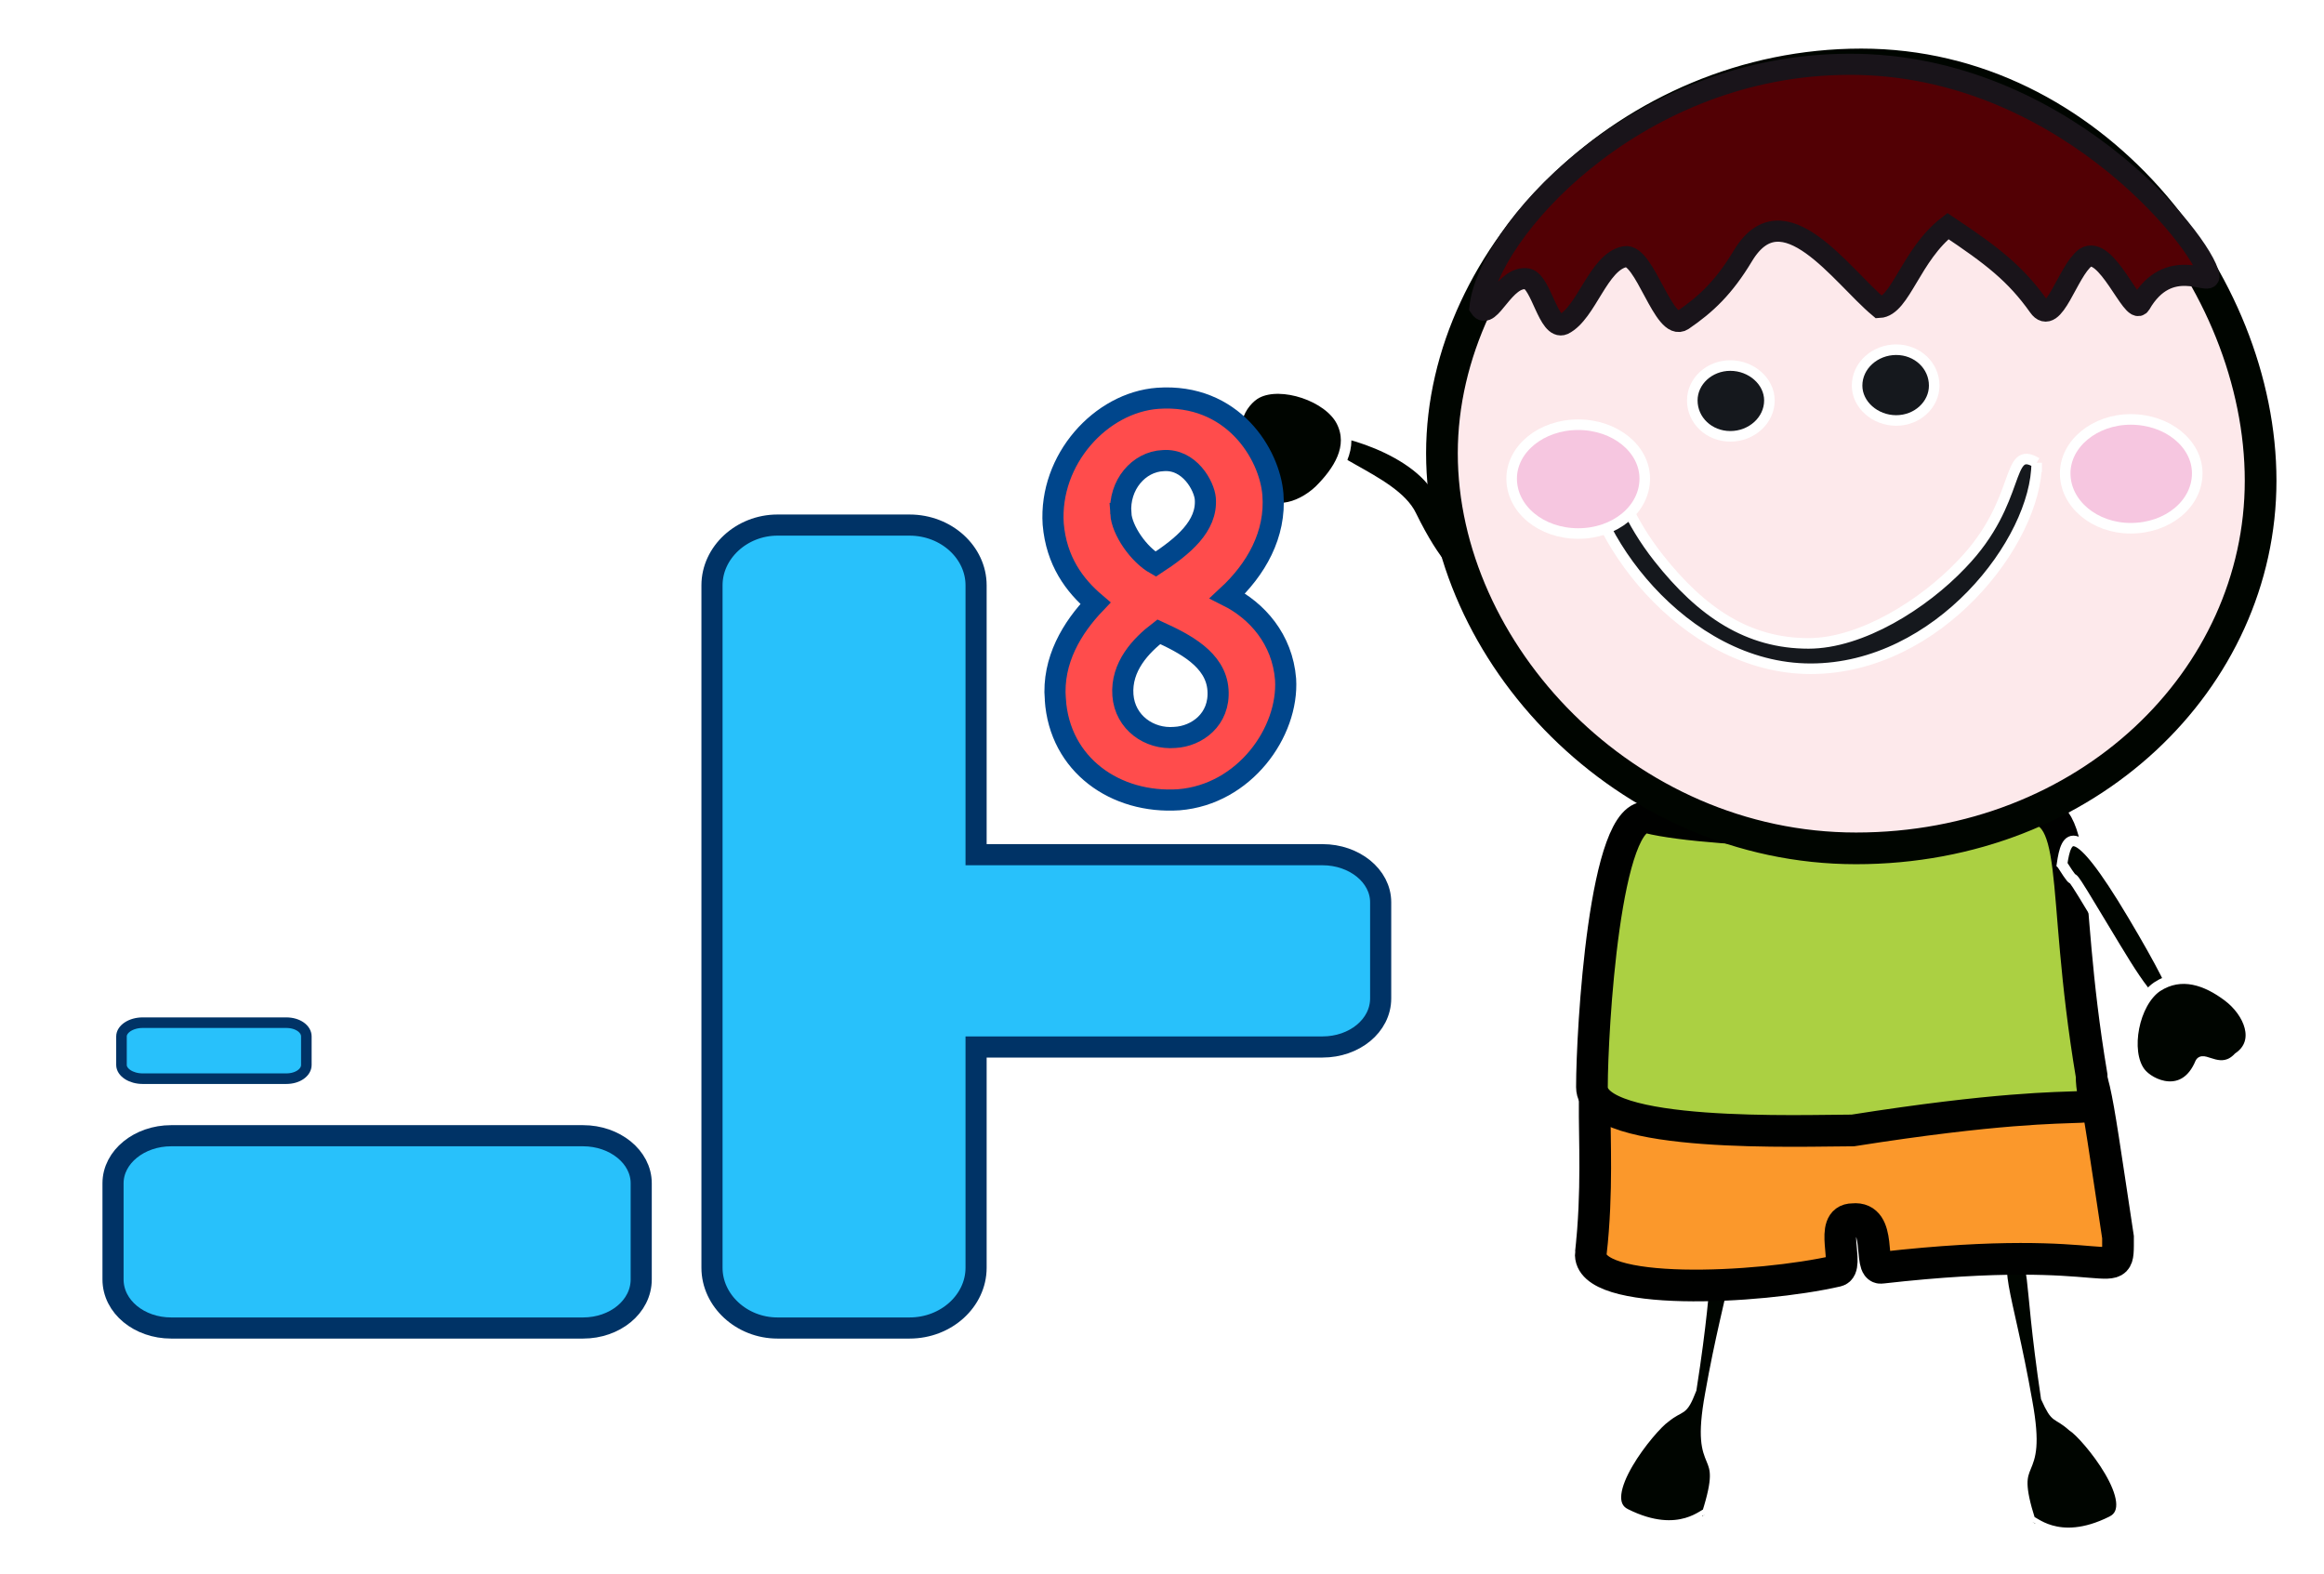
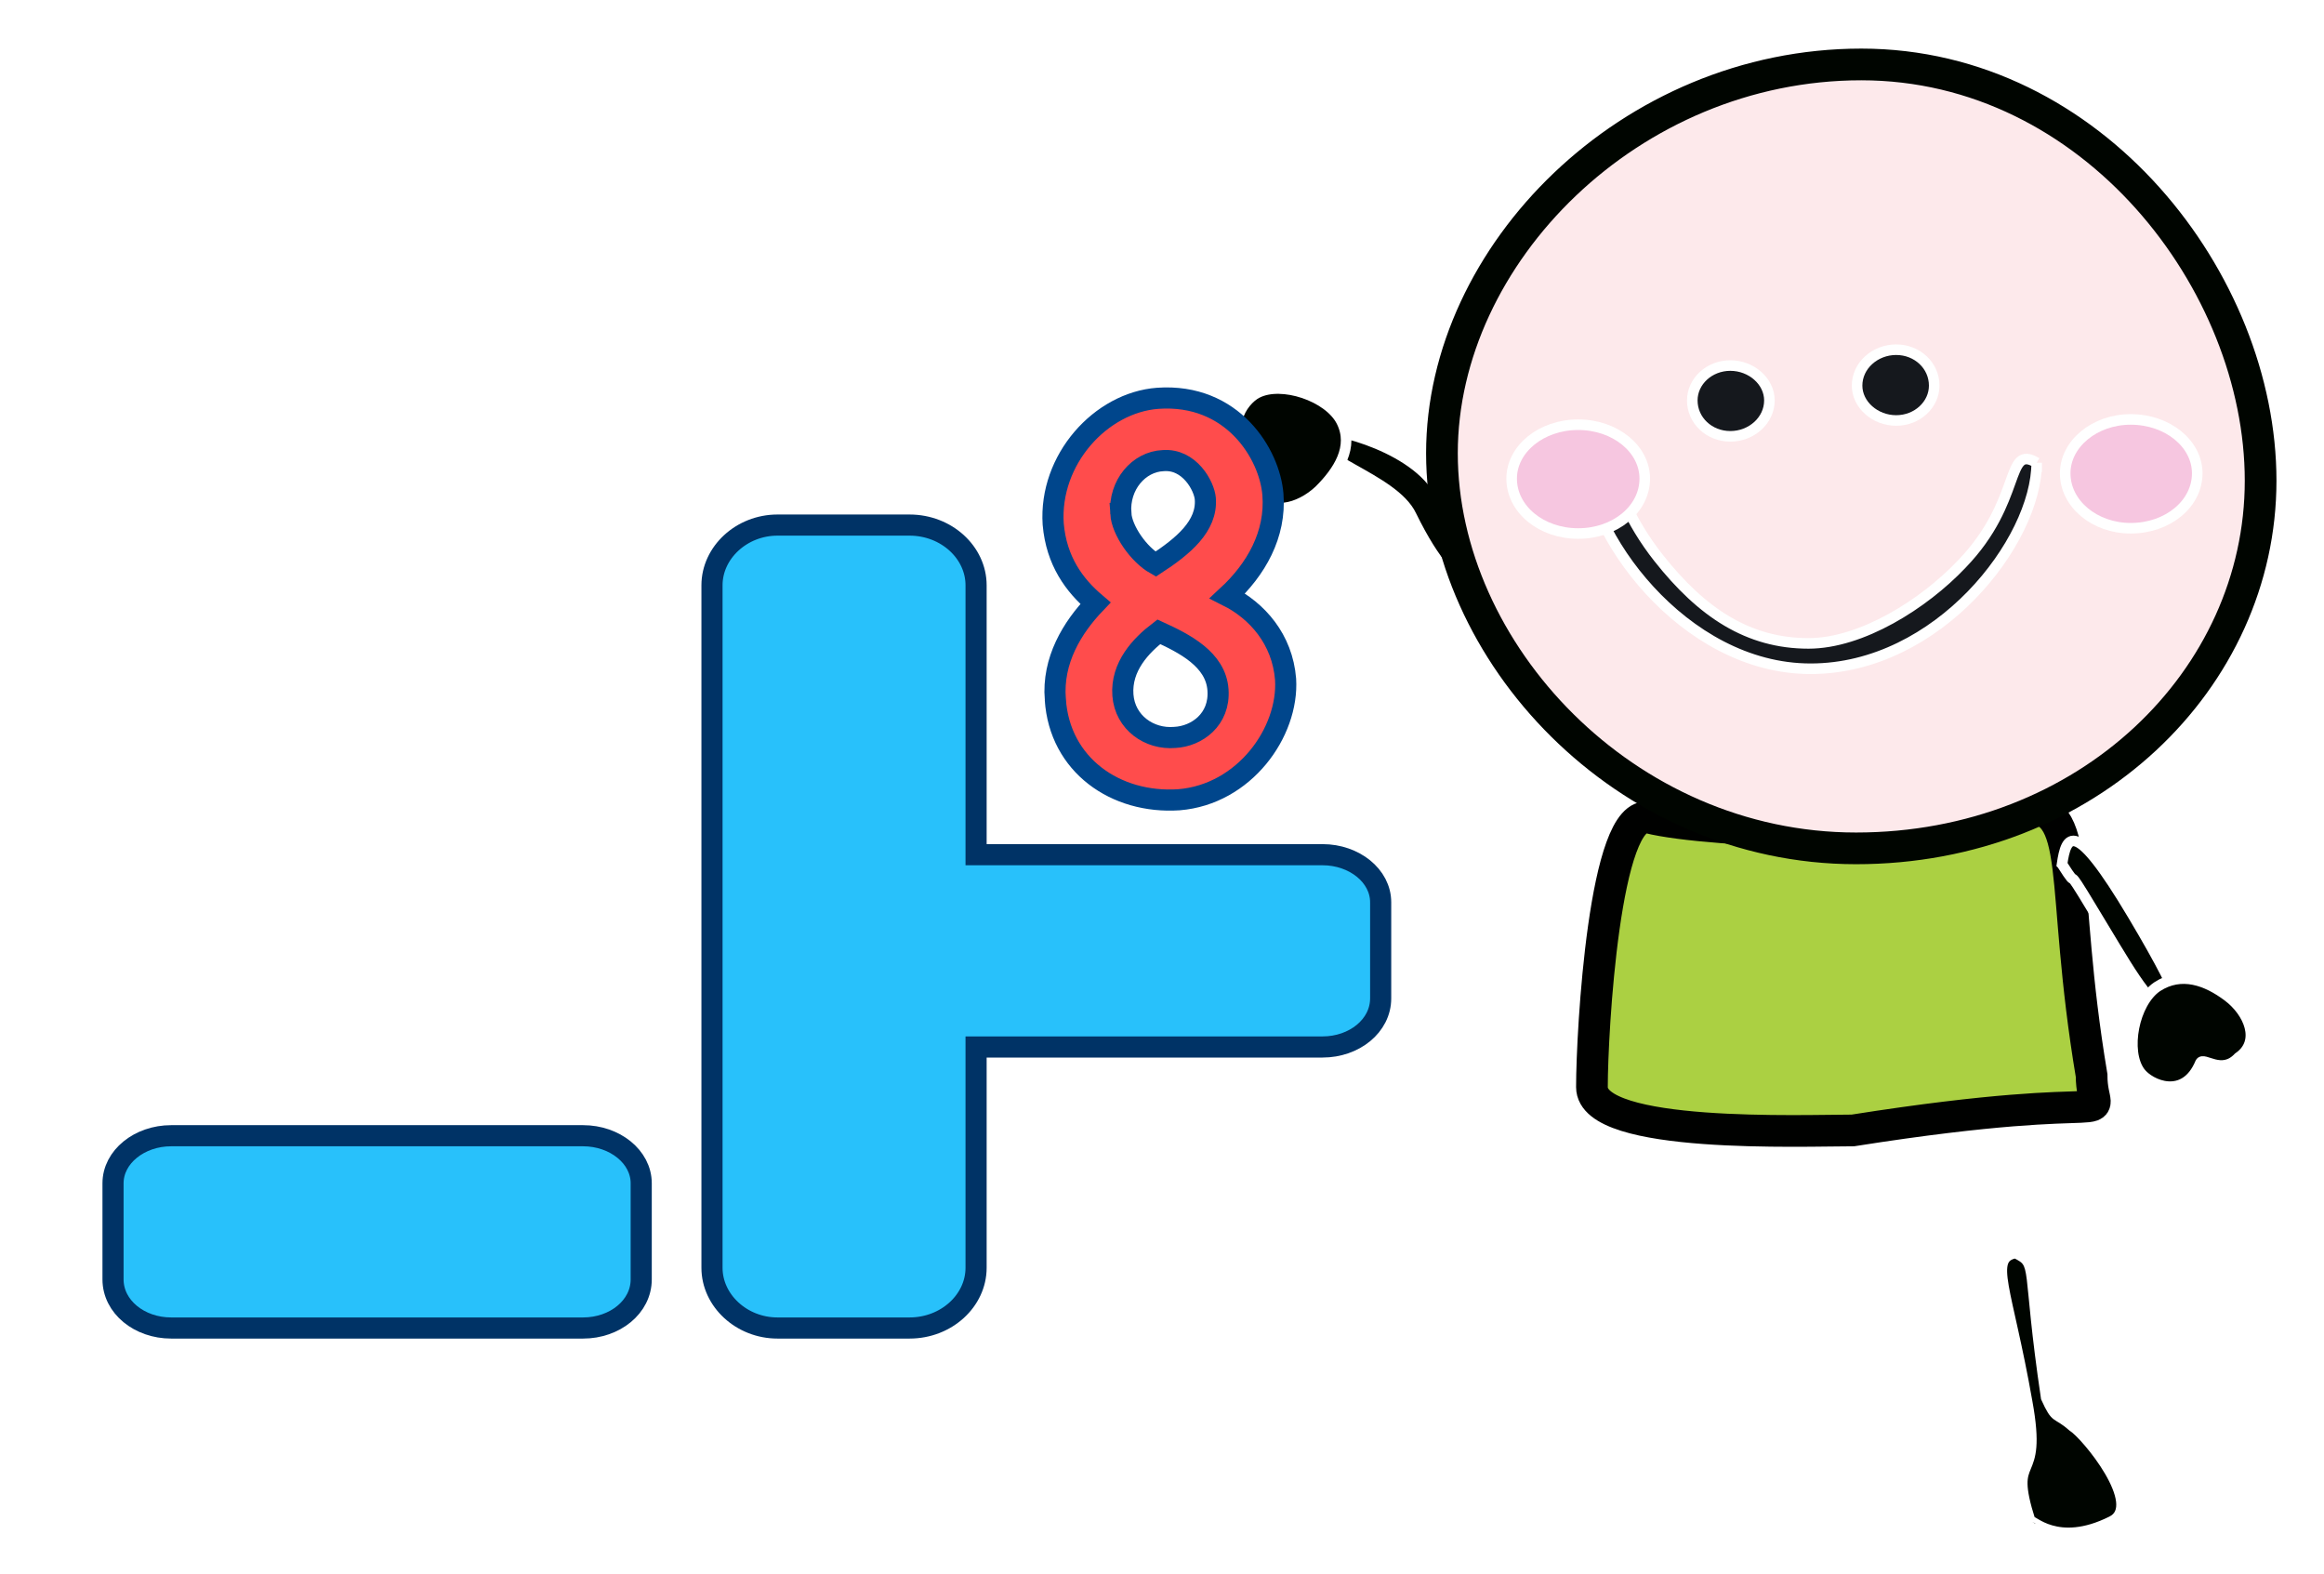
<svg xmlns="http://www.w3.org/2000/svg" viewBox="0 0 220 149" style="background-color:#ffffff00">
  <defs>
    <filter id="filter1" x="-100%" y="-100%" width="300%" height="300%">
      <feOffset result="out" in="SourceGraphic" dx="2.1" dy="2.1" />
      <feColorMatrix result="out" in="out" values="0 0 0 0.1 0 0 0 0 0.2 0 0 0 0 0.1 0 0 0 0 0.3 0" />
      <feGaussianBlur result="out" in="out" stdDeviation="4" />
      <feBlend in="SourceGraphic" in2="out" result="Drop_Shadow1" />
    </filter>
    <filter id="filter2" x="-100%" y="-100%" width="300%" height="300%">
      <feOffset result="out" in="SourceGraphic" dx=".7" dy=".7" />
      <feColorMatrix result="out" in="out" values="0 0 0 0 0 0 0 0 0 0 0 0 0 0 0 0 0 0 0.7 0" />
      <feGaussianBlur result="out" in="out" stdDeviation="1" />
      <feBlend in="SourceGraphic" in2="out" result="Drop_Shadow2" />
    </filter>
    <filter id="filter3" x="-100%" y="-100%" width="300%" height="300%">
      <feOffset result="out" in="SourceGraphic" dx=".7" dy=".7" />
      <feColorMatrix result="out" in="out" values="0 0 0 0 0 0 0 0 0 0 0 0 0 0 0 0 0 0 0.7 0" />
      <feGaussianBlur result="out" in="out" stdDeviation="1" />
      <feBlend in="SourceGraphic" in2="out" result="Drop_Shadow3" />
    </filter>
    <filter id="filter4" x="-100%" y="-100%" width="300%" height="300%">
      <feOffset result="out" in="SourceGraphic" dx=".7" dy=".7" />
      <feColorMatrix result="out" in="out" values="0 0 0 0 0 0 0 0 0 0 0 0 0 0 0 0 0 0 0.7 0" />
      <feGaussianBlur result="out" in="out" stdDeviation="1" />
      <feBlend in="SourceGraphic" in2="out" result="Drop_Shadow4" />
    </filter>
    <filter id="filter5" x="-100%" y="-100%" width="300%" height="300%">
      <feOffset result="out" in="SourceGraphic" dx=".7" dy=".7" />
      <feColorMatrix result="out" in="out" values="0 0 0 0 0 0 0 0 0.1 0 0 0 0 0.2 0 0 0 0 0.5 0" />
      <feGaussianBlur result="out" in="out" stdDeviation="1" />
      <feBlend in="SourceGraphic" in2="out" result="Drop_Shadow5" />
    </filter>
  </defs>
  <g id="Layer%201">
    <g filter="url(#filter1)">
      <path id="Ellipse" d="M190.1 141.9c.1-.3 2.5 2.6 7.7 0 3.1-1.5-2.4-8.2-3.7-9-1.6-1.4-1.5-.5-2.5-2.7-1.9-12.8-.7-12.6-2.9-13.7-2.6.5-.8 3.3 1.1 14.1 1.5 8.2-1.9 4.4.3 11.3z" stroke="#ffffff00" stroke-width="1" fill="#000500" />
-       <path id="Ellipse2" d="M159.5 141.2c-.1-.3-2.5 2.6-7.7 0-3.1-1.5 2.4-8.2 3.7-9.1 1.6-1.3 1.6-.4 2.5-2.7 2-12.7.7-12.6 3-13.7 2.6.6.7 3.4-1.2 14.2-1.5 8.2 1.9 4.4-.3 11.3z" stroke="#ffffff00" stroke-width="1" fill="#000500" />
-       <path id="Ellipse3" d="M148.5 116.5c1.3-11.7-1.3-20 2.9-19 2.8.7 11.8.7 19.6.7 5.7 0 21-5.7 23-2.1 2.4 4.5 1.9 2.4 4.4 18.9 0 5 .5.3-22.4 2.9-1.3.2.2-4.9-2.7-4.6-2.4 0-.2 4.6-1.5 4.9-7.4 1.7-23.7 2.5-23.3-1.7z" stroke="#000100" stroke-width="3" fill="#fb982b" />
      <path id="Ellipse4" d="M148.6 100.8c0-5.3 1.2-26.5 5.4-25.5 2.8.7 9.8 1.3 17.6 1.3 5.7 0 13.3-2.2 17.7-2.3 6-.2 3.5 6.9 6.6 25.4 0 5.3 4.7.9-22.6 5.2-4.6 0-24.7.8-24.7-4.1z" stroke="#000100" stroke-width="3" fill="#abd042" />
      <path id="Ellipse5" d="M193.1 79.7c1.9 3-.1-.7 2.9 4.3 3.3 5.4 5 8.7 7.2 9.8 1.4.5 2.2.1-3.4-9.3s-6.3-7.5-6.7-4.8z" stroke="#ffffff00" stroke-width="1" fill="#000500" />
      <path id="Ellipse6" d="M200.5 99.4c.9 1.2 4.2 2.7 5.7-.9.3-.6 2 1.2 3.6-.5 2.2-1.5 1-4.3-1-5.8s-4.4-2.4-6.7-.9c-2.2 1.5-3.1 6.1-1.6 8.1z" stroke="#ffffff00" stroke-width="1" fill="#000500" />
      <path id="Ellipse7" d="M138.6 50.9c-3-2.8-1.1-1-4.6-6.7-2.7-4.4-11.2-6.2-11.7-5.5-.7 2.6 7.5 4.4 9.2 8 4.6 9.4 7.6 7.2 7.1 4.2z" stroke="#ffffff00" stroke-width="1" fill="#000500" />
      <path id="Ellipse8" d="M116.9 35.1c-1.4.7-3.5 3.8-.1 5.8.5.3-1.5 1.7-.1 3.6 1.2 2.4 4.2 1.6 6.1-.2 1.8-1.8 3.3-4.1 2.1-6.5-1.2-2.4-5.7-3.9-8-2.7z" stroke="#ffffff00" stroke-width="1" fill="#000500" />
      <path id="Ellipse9" d="M211.9 43.4C211.9 24.6 196 4 174.1 4s-39.7 18-39.7 36.8c0 18.8 17.3 37.4 39.2 37.4 21.9 0 38.3-16 38.3-34.8z" stroke="#000500" stroke-width="3" fill="#fde9eb" />
      <path id="Ellipse10" d="M158.1 35.8c0-1.8 1.6-3.3 3.6-3.3s3.7 1.5 3.7 3.3c0 1.9-1.7 3.4-3.7 3.4s-3.6-1.5-3.6-3.4z" stroke="#ffffff00" stroke-width="1" fill="#15181d" />
      <path id="Ellipse11" d="M173.7 34.4c0-1.9 1.7-3.4 3.7-3.4s3.6 1.5 3.6 3.4c0 1.8-1.6 3.3-3.6 3.3s-3.7-1.5-3.7-3.3z" stroke="#ffffff00" stroke-width="1" fill="#15181d" />
      <path id="Ellipse12" d="M190.7 41.7c-3-1.8-1.3 3.6-7.1 9.6-3.6 3.8-9.5 7.5-14.5 7.5-5.7 0-10.1-2.9-14.2-8.1-5.6-7.1-4.2-12.7-7-9.9 0 7.4 9.3 20.4 21.4 20.4 12.1 0 21.4-12.1 21.4-19.5z" stroke="#ffffff00" stroke-width="1" fill="#15181d" />
      <path id="Ellipse13" d="M153.6 43.2c0-2.8-2.8-5.1-6.3-5.1s-6.3 2.3-6.3 5.1c0 2.9 2.8 5.2 6.3 5.2s6.3-2.3 6.3-5.2z" stroke="#ffffff00" stroke-width="1" fill="#f6c6e0" />
      <path id="Ellipse14" d="M205.9 42.7c0-2.8-2.8-5.1-6.3-5.1-3.4 0-6.2 2.3-6.2 5.1 0 2.9 2.8 5.2 6.2 5.2 3.5 0 6.3-2.3 6.3-5.2z" stroke="#ffffff00" stroke-width="1" fill="#f6c6e0" />
-       <path id="Ellipse15" d="M207 24c-.5-3.1-14.3-20.6-35-20-19.7.5-33.3 16-34 23 .9 1.4 2.3-3.1 4.5-2.7 1.3.3 2 4.9 3.4 4.3 2.2-1.1 3.3-5.9 5.8-6.4 1.9-.4 3.7 7.2 5.5 6 2.2-1.5 3.9-3.1 5.7-6.1 3.8-6.3 9.3 1.9 12.9 4.9 2-.1 3-5 6.5-7.7 4.2 2.8 6.4 4.5 8.6 7.6 1.4 2 2.7-3.3 4.4-4.6 2-1.3 4.5 5.5 5.2 4.4 2.7-4.7 6.7-1.7 6.5-2.7z" stroke="#19141a" stroke-width="2" fill="#520004" />
    </g>
    <g filter="url(#filter2)">
      <path d="M72.9 49c-3.4 0-6.2 2.6-6.2 5.7v64.6c0 3.1 2.8 5.7 6.2 5.7h12.5c3.5 0 6.3-2.6 6.3-5.7V98.4h32.8c3 0 5.5-2 5.5-4.6v-9.1c0-2.5-2.5-4.5-5.5-4.5H91.7V54.7c0-3.1-2.8-5.7-6.3-5.7H72.9z" stroke="#036" stroke-width="2" fill="#28c1fb" />
    </g>
-     <path filter="url(#filter3)" d="M28.3 97.4v2.7c0 .7-.8 1.3-1.9 1.3H12.8c-1.1 0-2-.6-2-1.3v-2.7c0-.7.9-1.3 2-1.3h13.6c1.1 0 1.9.6 1.9 1.3z" stroke="#036" fill="#28c1fb" />
    <path filter="url(#filter4)" d="M60 111.3v9.1c0 2.6-2.5 4.6-5.5 4.6h-39c-3 0-5.5-2-5.5-4.6v-9.1c0-2.5 2.5-4.5 5.5-4.5h39c3 0 5.5 2 5.5 4.5z" stroke="#036" stroke-width="2" fill="#28c1fb" />
    <g filter="url(#filter5)">
      <path d="M99.2 65.5c.4 6.2 5.7 9.9 11.7 9.5 6.2-.5 10.4-6.4 10.1-11.4-.3-3.8-2.7-6.5-5.5-7.9 2.7-2.5 4.6-5.8 4.3-9.6-.3-3.8-3.8-9.6-10.9-9.1-5.4.4-10.3 5.8-9.9 11.9.3 3.5 2 5.8 4 7.5-2.2 2.3-4.1 5.4-3.8 9.1h0zm15.4-.9c.2 2.8-2 4.4-4.1 4.5-2.4.2-4.7-1.4-4.9-4-.2-2.7 1.7-4.7 3.4-6 2.4 1.1 5.4 2.6 5.6 5.5h0zm-9.2-16.7c-.2-2.7 1.7-4.9 4-5 2.5-.2 3.9 2.4 4 3.6.2 2.6-2.1 4.5-4.7 6.2-1.6-.9-3.2-3.2-3.3-4.8h0z" stroke="#00468c" stroke-width="2" fill="#ff4c4c" />
    </g>
  </g>
</svg>